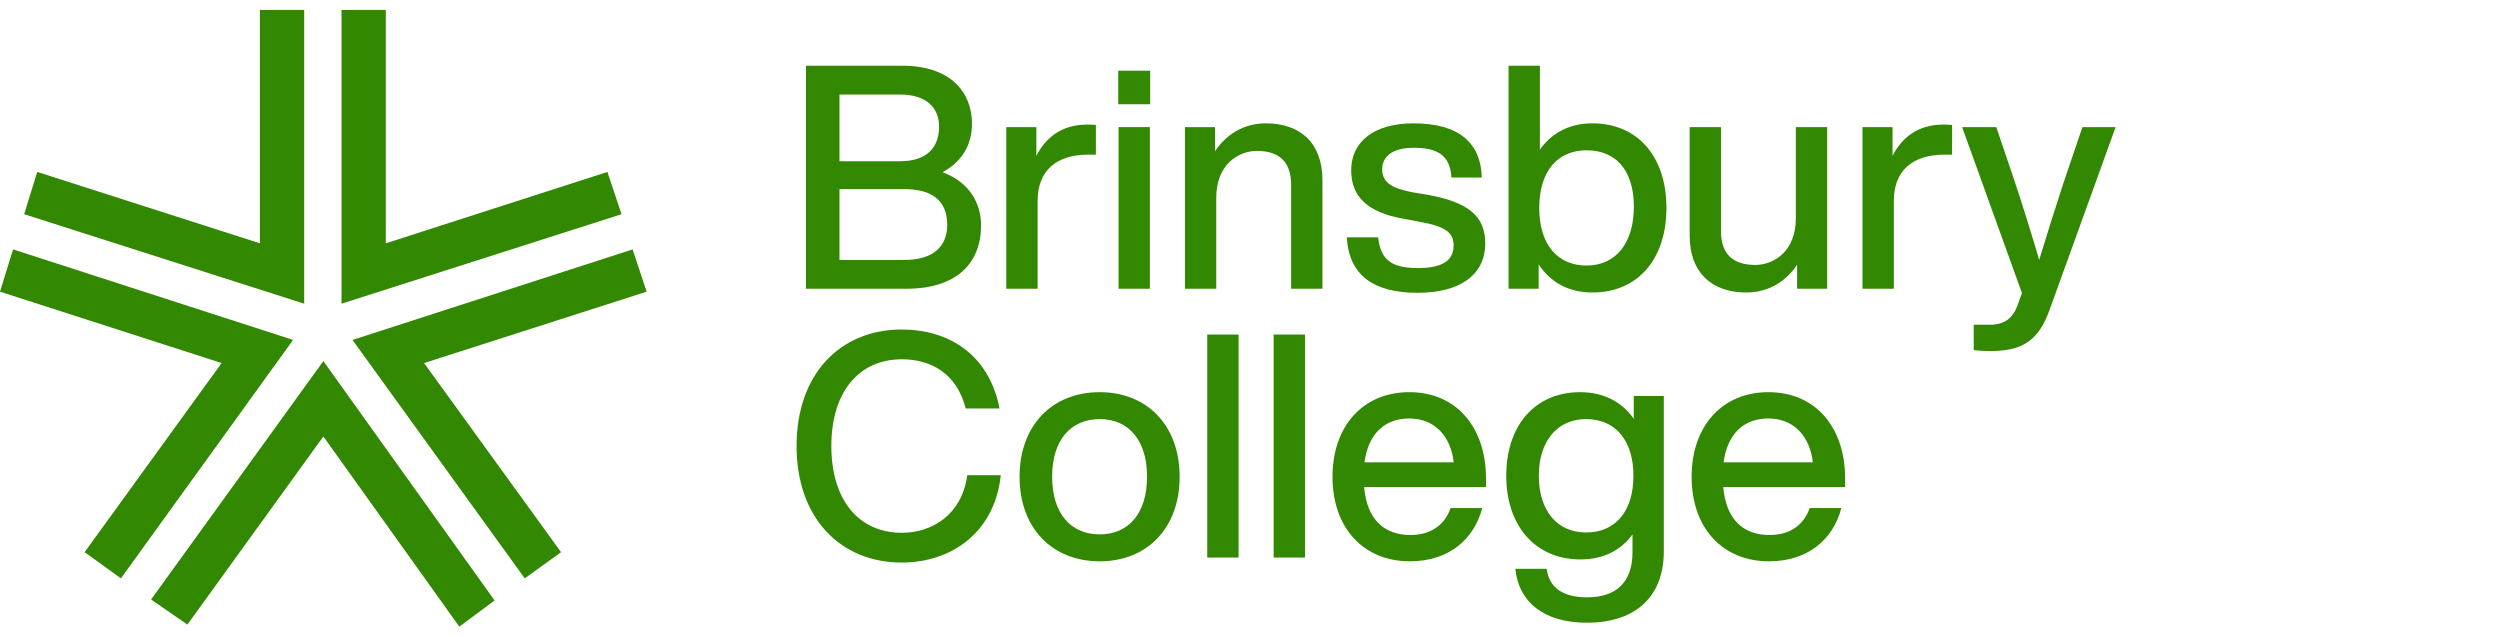
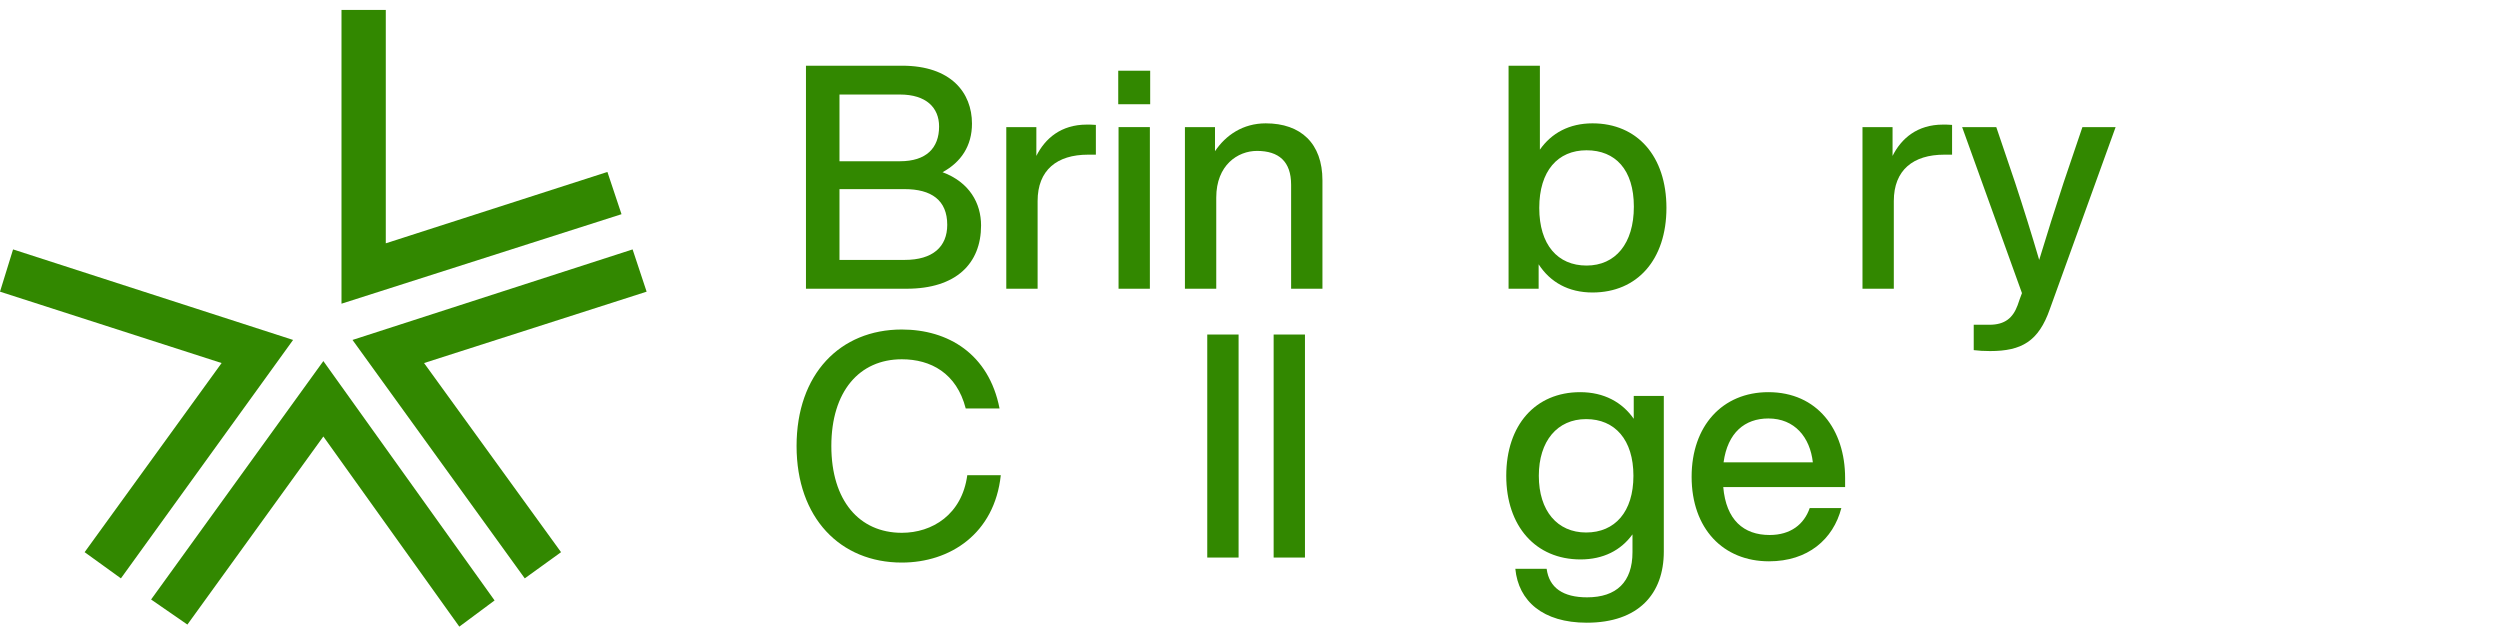
<svg xmlns="http://www.w3.org/2000/svg" width="922" height="235" viewBox="0 0 922 235" fill="none">
-   <path d="M95.846 3.672V89.734L13.733 63.412L8.912 78.996L112.18 112.002V3.672H95.846Z" fill="#328800" />
  <path d="M125.945 3.672V112.002L229.213 78.996L224.012 63.412L142.279 89.734V3.672H125.945Z" fill="#328800" />
  <path d="M0 107.568L81.733 133.89L31.209 203.639L44.593 213.3L108.089 125.369L4.821 91.983L0 107.568Z" fill="#328800" />
  <path d="M130.005 125.369L193.532 213.3L206.916 203.639L156.393 133.89L238.474 107.568L233.304 91.983L130.005 125.369Z" fill="#328800" />
  <path d="M55.725 221.092L69.11 230.341L119.253 160.972L169.396 231.102L182.4 221.441L119.253 133.161L55.725 221.092Z" fill="#328800" />
  <path d="M347.608 63.51C357.543 67.207 361.817 74.947 361.817 83.149C361.817 97.127 352.691 106.485 334.323 106.485H297.24V24.233H332.706C350.727 24.233 358.467 34.168 358.467 45.605C358.467 53.807 354.424 59.814 347.608 63.51ZM331.897 34.861H309.601V59.467H331.897C341.601 59.467 346.337 54.615 346.337 46.644C346.337 39.713 341.601 34.861 331.897 34.861ZM333.63 95.857C344.027 95.857 349.341 91.005 349.341 82.918C349.341 73.792 343.449 69.749 333.63 69.749H309.601V95.857H333.63Z" fill="#328800" />
  <path d="M400.807 45.951C401.847 45.951 402.886 45.951 404.157 46.067V57.041H401.269C389.832 57.041 382.67 62.702 382.67 74.138V106.485H371.118V46.875H382.208V57.503C385.442 51.034 391.334 45.951 400.807 45.951Z" fill="#328800" />
  <path d="M412.405 38.442V26.081H424.188V38.442H412.405ZM412.521 106.485V46.875H424.073V106.485H412.521Z" fill="#328800" />
  <path d="M466.806 45.489C479.745 45.489 487.716 52.882 487.716 66.514V106.485H476.163V68.131C476.163 59.583 471.658 55.655 463.571 55.655C456.525 55.655 448.554 60.853 448.554 72.868V106.485H437.001V46.875H448.092V55.77C452.019 49.879 458.373 45.489 466.806 45.489Z" fill="#328800" />
-   <path d="M522.806 107.986C506.864 107.986 497.507 101.748 496.698 87.539H508.251C509.175 95.857 513.218 98.86 522.922 98.86C532.279 98.86 536.091 95.857 536.091 90.543C536.091 85.806 533.203 83.496 523.384 81.763L517.261 80.608C504.438 78.297 498.316 72.521 498.316 62.817C498.316 52.305 506.633 45.489 521.305 45.489C538.286 45.489 546.142 52.882 546.488 65.474H535.283C534.821 56.926 529.738 54.5 521.305 54.5C513.796 54.5 509.752 57.503 509.752 62.471C509.752 67.554 513.796 69.518 520.842 70.904L527.081 71.944C541.636 74.716 547.759 79.799 547.759 89.734C547.759 101.402 538.402 107.986 522.806 107.986Z" fill="#328800" />
  <path d="M587.319 45.489C603.839 45.489 614.582 57.619 614.582 76.68C614.582 95.741 603.839 107.871 587.319 107.871C578.424 107.871 571.724 104.059 567.449 97.474V106.485H556.359V24.233H567.911V55.193C572.186 49.07 578.771 45.489 587.319 45.489ZM585.124 97.936C595.752 97.936 602.568 89.85 602.568 76.218C602.568 62.586 595.752 55.424 585.124 55.424C574.496 55.424 567.68 63.048 567.68 76.68C567.68 90.312 574.496 97.936 585.124 97.936Z" fill="#328800" />
-   <path d="M662.308 46.875H673.86V106.485H662.77V97.59C658.957 103.481 652.488 107.871 644.055 107.871C631.232 107.871 623.145 100.478 623.145 86.846V46.875H634.698V85.229C634.698 93.777 639.203 97.705 647.29 97.705C654.452 97.705 662.308 92.507 662.308 80.492V46.875Z" fill="#328800" />
  <path d="M716.575 45.951C717.615 45.951 718.654 45.951 719.925 46.067V57.041H717.037C705.6 57.041 698.438 62.702 698.438 74.138V106.485H686.886V46.875H697.976V57.503C701.21 51.034 707.102 45.951 716.575 45.951Z" fill="#328800" />
  <path d="M767.996 46.875H780.241L755.982 113.994C751.823 125.892 745.585 129.474 733.917 129.474C731.606 129.474 729.874 129.358 727.91 129.127V119.77H733.686C739.462 119.77 742.35 117.228 744.083 112.607C744.545 111.221 745.122 109.604 745.7 108.102L723.635 46.875H736.227L743.159 67.323C746.278 76.796 749.281 86.384 752.054 95.857C754.942 86.384 757.945 76.796 761.065 67.323L767.996 46.875Z" fill="#328800" />
  <path d="M332.59 207.474C309.948 207.474 293.775 191.07 293.775 164.499C293.775 137.929 309.832 121.525 332.59 121.525C349.687 121.525 364.705 130.536 368.633 150.637H356.157C352.806 137.583 343.218 132.5 332.59 132.5C316.879 132.5 306.598 144.399 306.598 164.499C306.598 184.6 316.879 196.499 332.59 196.499C343.796 196.499 354.77 189.799 356.734 175.243H369.095C366.785 196.846 350.381 207.474 332.59 207.474Z" fill="#328800" />
-   <path d="M405.59 207.012C388.146 207.012 376.017 194.882 376.017 175.821C376.017 156.759 388.146 144.63 405.59 144.63C422.919 144.63 435.048 156.759 435.048 175.821C435.048 194.882 422.919 207.012 405.59 207.012ZM405.59 197.077C416.103 197.077 423.034 189.452 423.034 175.821C423.034 162.189 416.103 154.565 405.59 154.565C394.962 154.565 388.031 162.189 388.031 175.821C388.031 189.452 394.962 197.077 405.59 197.077Z" fill="#328800" />
  <path d="M445.237 205.625V123.374H456.789V205.625H445.237Z" fill="#328800" />
  <path d="M469.718 205.625V123.374H481.27V205.625H469.718Z" fill="#328800" />
-   <path d="M548.032 176.283V179.633H503.094C504.133 191.763 510.603 197.308 520.191 197.308C527.931 197.308 532.898 193.38 534.978 187.373H546.645C543.642 198.925 534.285 207.012 519.96 207.012C503.094 207.012 491.426 194.997 491.426 175.821C491.426 157.106 502.747 144.63 519.729 144.63C537.75 144.63 548.032 158.377 548.032 176.283ZM519.729 154.333C511.065 154.333 504.711 159.532 503.209 170.507H536.133C535.093 161.265 529.433 154.333 519.729 154.333Z" fill="#328800" />
  <path d="M602.522 146.016H613.612V203.43C613.612 219.026 604.255 229.654 585.194 229.654C569.021 229.654 560.01 221.683 558.855 209.784H570.407C571.331 216.831 576.53 220.297 585.309 220.297C596.168 220.297 602.06 214.636 602.06 203.661V197.077C597.786 202.968 591.316 206.318 582.883 206.318C566.364 206.318 555.505 194.073 555.505 175.474C555.505 156.759 566.248 144.63 582.768 144.63C591.547 144.63 598.248 148.326 602.522 154.449V146.016ZM584.963 196.384C595.591 196.384 602.407 188.759 602.407 175.474C602.407 162.189 595.591 154.565 584.963 154.565C574.335 154.565 567.519 162.651 567.519 175.474C567.519 188.413 574.335 196.384 584.963 196.384Z" fill="#328800" />
  <path d="M680.476 176.283V179.633H635.538C636.578 191.763 643.047 197.308 652.635 197.308C660.375 197.308 665.343 193.38 667.422 187.373H679.09C676.086 198.925 666.729 207.012 652.404 207.012C635.538 207.012 623.87 194.997 623.87 175.821C623.87 157.106 635.191 144.63 652.173 144.63C670.195 144.63 680.476 158.377 680.476 176.283ZM652.173 154.333C643.509 154.333 637.155 159.532 635.653 170.507H668.577C667.538 161.265 661.877 154.333 652.173 154.333Z" fill="#328800" />
</svg>